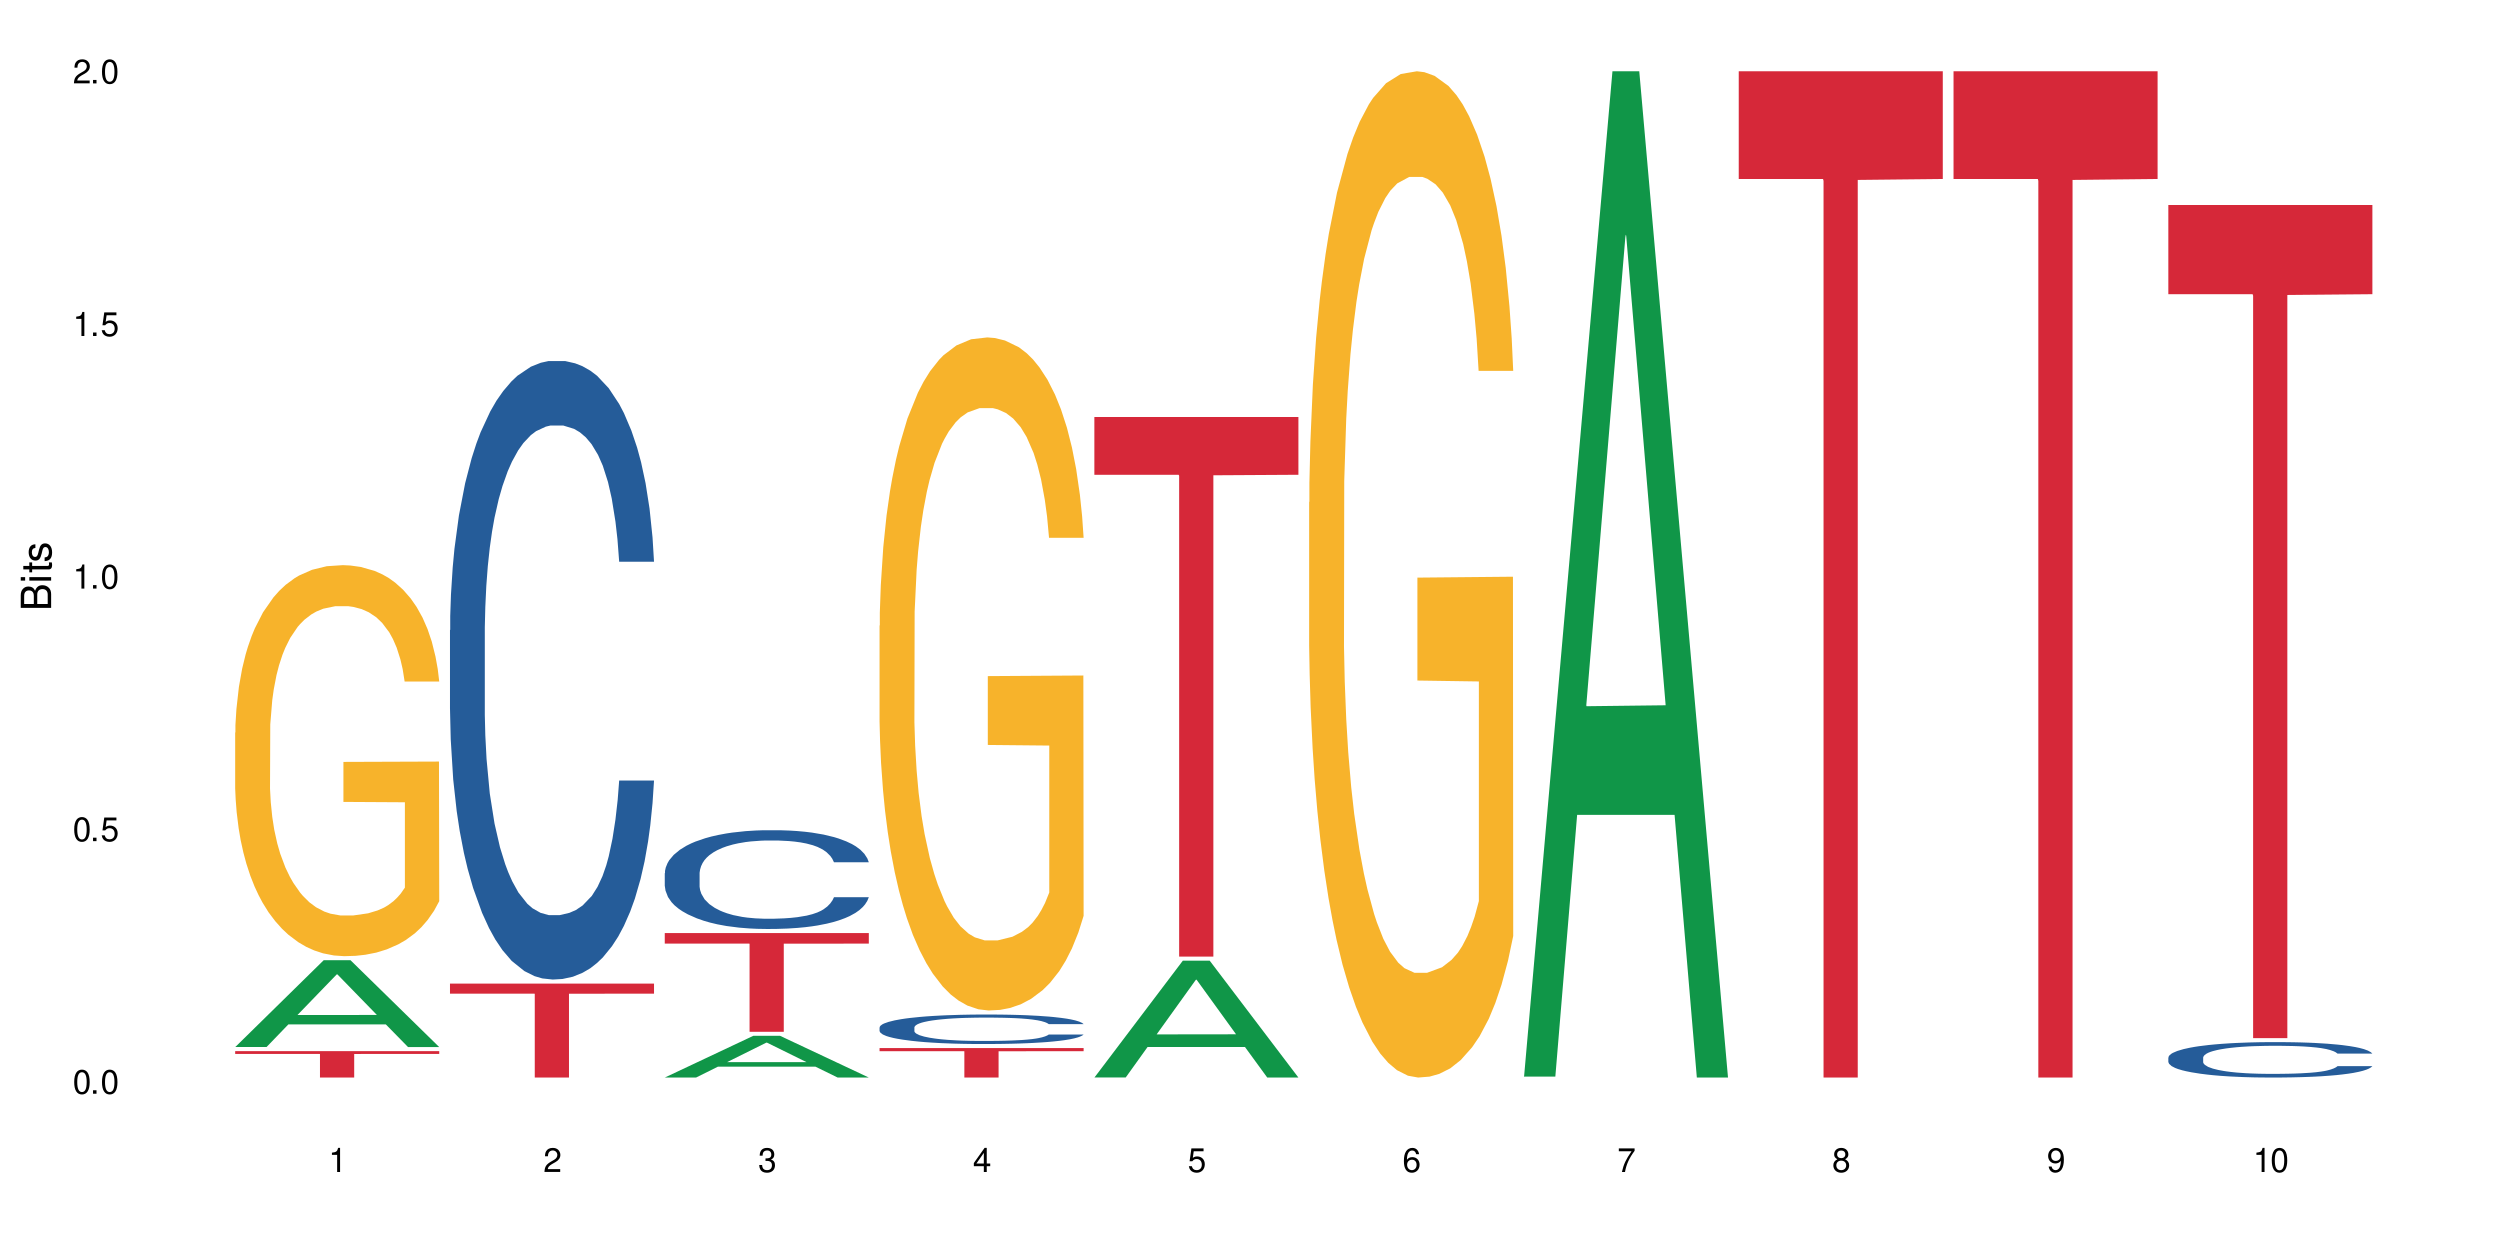
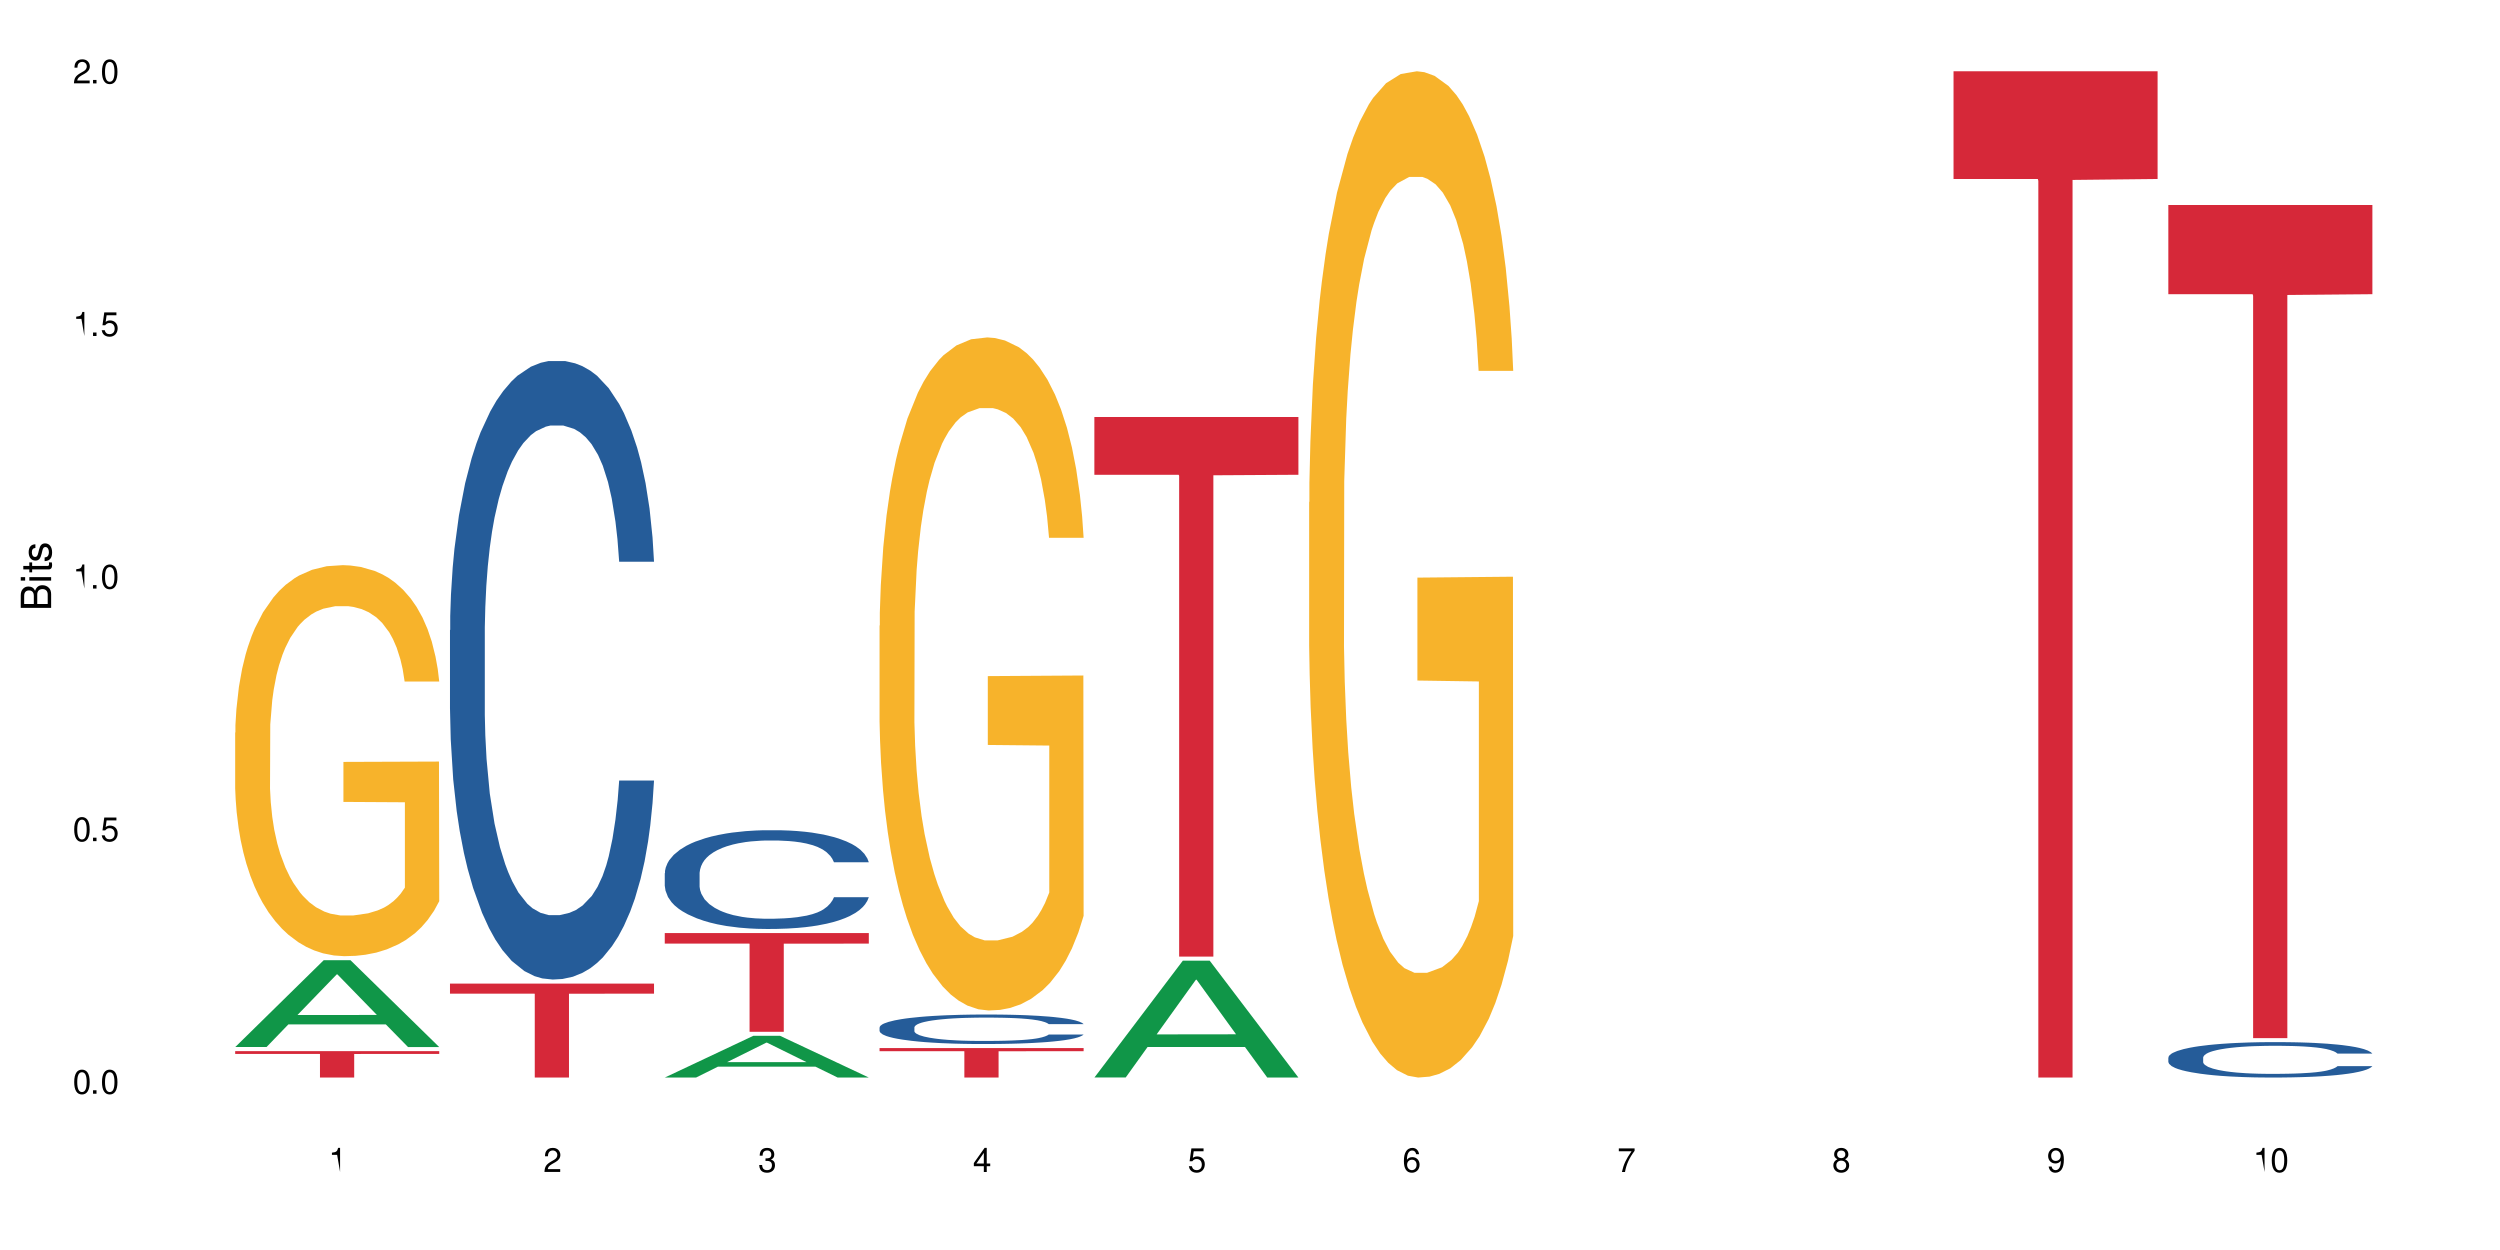
<svg xmlns="http://www.w3.org/2000/svg" xmlns:xlink="http://www.w3.org/1999/xlink" width="720" height="360" viewBox="0 0 720 360">
  <defs>
    <g>
      <g id="glyph-0-0">
</g>
      <g id="glyph-0-1">
        <path d="M 2.641 -6.938 C 2 -6.938 1.422 -6.656 1.078 -6.172 C 0.641 -5.562 0.406 -4.641 0.406 -3.359 C 0.406 -1.016 1.188 0.219 2.641 0.219 C 4.078 0.219 4.859 -1.016 4.859 -3.297 C 4.859 -4.641 4.656 -5.547 4.203 -6.172 C 3.844 -6.656 3.281 -6.938 2.641 -6.938 Z M 2.641 -6.188 C 3.547 -6.188 4 -5.25 4 -3.375 C 4 -1.406 3.562 -0.484 2.625 -0.484 C 1.734 -0.484 1.281 -1.438 1.281 -3.344 C 1.281 -5.25 1.734 -6.188 2.641 -6.188 Z M 2.641 -6.188 " />
      </g>
      <g id="glyph-0-2">
        <path d="M 1.828 -1 L 0.828 -1 L 0.828 0 L 1.828 0 Z M 1.828 -1 " />
      </g>
      <g id="glyph-0-3">
        <path d="M 4.562 -6.797 L 1.062 -6.797 L 0.547 -3.094 L 1.328 -3.094 C 1.719 -3.562 2.047 -3.734 2.578 -3.734 C 3.484 -3.734 4.062 -3.109 4.062 -2.094 C 4.062 -1.125 3.484 -0.531 2.578 -0.531 C 1.828 -0.531 1.375 -0.906 1.188 -1.672 L 0.328 -1.672 C 0.453 -1.109 0.547 -0.844 0.75 -0.594 C 1.125 -0.078 1.828 0.219 2.594 0.219 C 3.969 0.219 4.922 -0.781 4.922 -2.219 C 4.922 -3.562 4.031 -4.484 2.719 -4.484 C 2.25 -4.484 1.859 -4.359 1.469 -4.062 L 1.734 -5.969 L 4.562 -5.969 Z M 4.562 -6.797 " />
      </g>
      <g id="glyph-0-4">
-         <path d="M 2.484 -4.938 L 2.484 0 L 3.328 0 L 3.328 -6.938 L 2.766 -6.938 C 2.469 -5.875 2.281 -5.734 0.984 -5.562 L 0.984 -4.938 Z M 2.484 -4.938 " />
+         <path d="M 2.484 -4.938 L 3.328 0 L 3.328 -6.938 L 2.766 -6.938 C 2.469 -5.875 2.281 -5.734 0.984 -5.562 L 0.984 -4.938 Z M 2.484 -4.938 " />
      </g>
      <g id="glyph-0-5">
        <path d="M 4.859 -0.828 L 1.281 -0.828 C 1.359 -1.406 1.672 -1.781 2.5 -2.281 L 3.469 -2.828 C 4.406 -3.344 4.906 -4.062 4.906 -4.906 C 4.906 -5.484 4.672 -6.031 4.266 -6.406 C 3.859 -6.766 3.375 -6.938 2.719 -6.938 C 1.859 -6.938 1.219 -6.625 0.844 -6.031 C 0.609 -5.672 0.5 -5.234 0.484 -4.531 L 1.328 -4.531 C 1.359 -5.016 1.406 -5.281 1.531 -5.516 C 1.75 -5.938 2.188 -6.203 2.703 -6.203 C 3.469 -6.203 4.031 -5.641 4.031 -4.891 C 4.031 -4.344 3.719 -3.859 3.125 -3.516 L 2.234 -3 C 0.812 -2.172 0.406 -1.531 0.328 -0.016 L 4.859 -0.016 Z M 4.859 -0.828 " />
      </g>
      <g id="glyph-0-6">
        <path d="M 2.125 -3.188 L 2.578 -3.188 C 3.5 -3.188 3.984 -2.766 3.984 -1.922 C 3.984 -1.062 3.469 -0.531 2.594 -0.531 C 1.656 -0.531 1.203 -1 1.156 -2.016 L 0.312 -2.016 C 0.344 -1.453 0.438 -1.094 0.609 -0.781 C 0.953 -0.109 1.625 0.219 2.547 0.219 C 3.953 0.219 4.859 -0.625 4.859 -1.938 C 4.859 -2.828 4.516 -3.297 3.703 -3.594 C 4.344 -3.844 4.656 -4.328 4.656 -5.031 C 4.656 -6.219 3.875 -6.938 2.578 -6.938 C 1.203 -6.938 0.484 -6.172 0.453 -4.703 L 1.297 -4.703 C 1.312 -5.125 1.344 -5.359 1.453 -5.578 C 1.641 -5.969 2.062 -6.203 2.594 -6.203 C 3.344 -6.203 3.797 -5.75 3.797 -5 C 3.797 -4.516 3.609 -4.219 3.25 -4.047 C 3.016 -3.953 2.703 -3.922 2.125 -3.906 Z M 2.125 -3.188 " />
      </g>
      <g id="glyph-0-7">
        <path d="M 3.141 -1.672 L 3.141 0 L 3.984 0 L 3.984 -1.672 L 4.984 -1.672 L 4.984 -2.438 L 3.984 -2.438 L 3.984 -6.938 L 3.359 -6.938 L 0.266 -2.578 L 0.266 -1.672 Z M 3.141 -2.438 L 1 -2.438 L 3.141 -5.5 Z M 3.141 -2.438 " />
      </g>
      <g id="glyph-0-8">
        <path d="M 4.781 -5.125 C 4.609 -6.266 3.891 -6.938 2.844 -6.938 C 2.094 -6.938 1.422 -6.578 1.031 -5.953 C 0.594 -5.266 0.406 -4.422 0.406 -3.172 C 0.406 -2 0.578 -1.25 0.984 -0.641 C 1.359 -0.078 1.953 0.219 2.703 0.219 C 3.984 0.219 4.922 -0.75 4.922 -2.094 C 4.922 -3.375 4.062 -4.281 2.844 -4.281 C 2.172 -4.281 1.641 -4.031 1.281 -3.516 C 1.281 -5.234 1.828 -6.188 2.797 -6.188 C 3.391 -6.188 3.797 -5.797 3.938 -5.125 Z M 2.734 -3.531 C 3.547 -3.531 4.062 -2.953 4.062 -2.031 C 4.062 -1.156 3.484 -0.531 2.703 -0.531 C 1.922 -0.531 1.328 -1.188 1.328 -2.078 C 1.328 -2.938 1.906 -3.531 2.734 -3.531 Z M 2.734 -3.531 " />
      </g>
      <g id="glyph-0-9">
        <path d="M 4.984 -6.797 L 0.438 -6.797 L 0.438 -5.969 L 4.109 -5.969 C 2.5 -3.656 1.828 -2.234 1.328 0 L 2.219 0 C 2.594 -2.172 3.453 -4.047 4.984 -6.094 Z M 4.984 -6.797 " />
      </g>
      <g id="glyph-0-10">
        <path d="M 3.75 -3.656 C 4.469 -4.094 4.688 -4.438 4.688 -5.078 C 4.688 -6.172 3.844 -6.938 2.641 -6.938 C 1.438 -6.938 0.594 -6.172 0.594 -5.094 C 0.594 -4.438 0.812 -4.094 1.516 -3.656 C 0.734 -3.266 0.359 -2.703 0.359 -1.922 C 0.359 -0.656 1.281 0.219 2.641 0.219 C 3.984 0.219 4.922 -0.656 4.922 -1.922 C 4.922 -2.703 4.531 -3.266 3.75 -3.656 Z M 2.641 -6.188 C 3.359 -6.188 3.812 -5.75 3.812 -5.062 C 3.812 -4.406 3.344 -3.984 2.641 -3.984 C 1.922 -3.984 1.453 -4.406 1.453 -5.078 C 1.453 -5.75 1.922 -6.188 2.641 -6.188 Z M 2.641 -3.266 C 3.484 -3.266 4.062 -2.719 4.062 -1.906 C 4.062 -1.078 3.484 -0.531 2.625 -0.531 C 1.797 -0.531 1.219 -1.094 1.219 -1.906 C 1.219 -2.719 1.781 -3.266 2.641 -3.266 Z M 2.641 -3.266 " />
      </g>
      <g id="glyph-0-11">
        <path d="M 0.516 -1.578 C 0.672 -0.453 1.406 0.219 2.438 0.219 C 3.188 0.219 3.859 -0.141 4.266 -0.766 C 4.688 -1.453 4.891 -2.297 4.891 -3.547 C 4.891 -4.719 4.703 -5.453 4.312 -6.078 C 3.938 -6.641 3.344 -6.938 2.594 -6.938 C 1.297 -6.938 0.359 -5.969 0.359 -4.625 C 0.359 -3.344 1.234 -2.453 2.453 -2.453 C 3.094 -2.453 3.578 -2.672 4.016 -3.203 C 4 -1.484 3.469 -0.531 2.5 -0.531 C 1.906 -0.531 1.484 -0.906 1.359 -1.578 Z M 2.578 -6.203 C 3.375 -6.203 3.969 -5.531 3.969 -4.641 C 3.969 -3.797 3.391 -3.188 2.547 -3.188 C 1.734 -3.188 1.234 -3.766 1.234 -4.688 C 1.234 -5.562 1.797 -6.203 2.578 -6.203 Z M 2.578 -6.203 " />
      </g>
      <g id="glyph-1-0">
</g>
      <g id="glyph-1-1">
        <path d="M 0 -0.953 L 0 -4.891 C 0 -5.719 -0.234 -6.344 -0.734 -6.797 C -1.188 -7.234 -1.812 -7.469 -2.5 -7.469 C -3.547 -7.469 -4.188 -7 -4.625 -5.875 C -4.984 -6.688 -5.625 -7.094 -6.531 -7.094 C -7.172 -7.094 -7.734 -6.859 -8.141 -6.391 C -8.562 -5.922 -8.75 -5.344 -8.75 -4.5 L -8.75 -0.953 Z M -4.984 -2.062 L -7.766 -2.062 L -7.766 -4.219 C -7.766 -4.844 -7.688 -5.203 -7.453 -5.5 C -7.219 -5.812 -6.859 -5.969 -6.375 -5.969 C -5.891 -5.969 -5.531 -5.812 -5.297 -5.5 C -5.062 -5.203 -4.984 -4.844 -4.984 -4.219 Z M -0.984 -2.062 L -4 -2.062 L -4 -4.781 C -4 -5.766 -3.438 -6.359 -2.484 -6.359 C -1.547 -6.359 -0.984 -5.766 -0.984 -4.781 Z M -0.984 -2.062 " />
      </g>
      <g id="glyph-1-2">
        <path d="M -6.281 -1.797 L -6.281 -0.797 L 0 -0.797 L 0 -1.797 Z M -8.75 -1.797 L -8.75 -0.797 L -7.484 -0.797 L -7.484 -1.797 Z M -8.75 -1.797 " />
      </g>
      <g id="glyph-1-3">
        <path d="M -6.281 -3.047 L -6.281 -2.016 L -8.016 -2.016 L -8.016 -1.016 L -6.281 -1.016 L -6.281 -0.172 L -5.469 -0.172 L -5.469 -1.016 L -0.719 -1.016 C -0.078 -1.016 0.281 -1.453 0.281 -2.234 C 0.281 -2.5 0.25 -2.719 0.188 -3.047 L -0.641 -3.047 C -0.609 -2.906 -0.594 -2.766 -0.594 -2.562 C -0.594 -2.141 -0.719 -2.016 -1.156 -2.016 L -5.469 -2.016 L -5.469 -3.047 Z M -6.281 -3.047 " />
      </g>
      <g id="glyph-1-4">
        <path d="M -4.531 -5.25 C -5.766 -5.25 -6.469 -4.422 -6.469 -2.969 C -6.469 -1.516 -5.719 -0.562 -4.547 -0.562 C -3.562 -0.562 -3.094 -1.062 -2.734 -2.562 L -2.516 -3.484 C -2.344 -4.188 -2.094 -4.469 -1.641 -4.469 C -1.047 -4.469 -0.641 -3.875 -0.641 -3 C -0.641 -2.453 -0.797 -2 -1.062 -1.75 C -1.25 -1.594 -1.422 -1.531 -1.875 -1.469 L -1.875 -0.406 C -0.422 -0.453 0.281 -1.266 0.281 -2.922 C 0.281 -4.5 -0.5 -5.516 -1.719 -5.516 C -2.656 -5.516 -3.172 -4.984 -3.469 -3.734 L -3.703 -2.766 C -3.891 -1.953 -4.156 -1.609 -4.594 -1.609 C -5.188 -1.609 -5.547 -2.125 -5.547 -2.938 C -5.547 -3.75 -5.203 -4.172 -4.531 -4.203 Z M -4.531 -5.25 " />
      </g>
    </g>
  </defs>
  <rect x="-72" y="-36" width="864" height="432" fill="rgb(100%, 100%, 100%)" fill-opacity="1" />
  <path fill-rule="nonzero" fill="rgb(6.275%, 58.824%, 28.235%)" fill-opacity="1" d="M 67.73 301.535 L 67.793 301.512 L 93.223 276.543 L 100.945 276.543 L 126.5 301.559 L 117.52 301.559 L 111.117 295.027 L 83.051 295.027 L 76.773 301.535 L 67.73 301.535 L 85.75 292.328 L 108.543 292.305 L 97.176 280.629 L 97.051 280.605 L 96.926 280.676 L 85.688 292.305 L 85.75 292.328 Z M 67.73 301.535 " />
  <path fill-rule="nonzero" fill="rgb(96.863%, 70.196%, 16.863%)" fill-opacity="1" d="M 67.73 210.996 L 67.801 210.895 L 67.801 208.84 L 68.09 204.211 L 68.805 197.832 L 69.738 192.59 L 70.742 188.473 L 71.387 186.316 L 72.461 183.23 L 73.395 180.965 L 75.758 176.34 L 78.77 172.02 L 80.418 170.168 L 82.281 168.418 L 84.93 166.465 L 86.148 165.746 L 89.875 164.102 L 94.105 163.07 L 98.762 162.762 L 100.914 162.867 L 103.852 163.277 L 107.863 164.41 L 110.16 165.438 L 111.949 166.465 L 113.812 167.801 L 116.105 169.859 L 118.258 172.328 L 119.977 174.797 L 121.695 177.883 L 123.129 181.172 L 124.348 184.773 L 125.422 189.09 L 126.07 192.691 L 126.5 196.289 L 116.535 196.289 L 115.965 192.691 L 115.32 189.914 L 114.242 186.52 L 113.168 184.051 L 112.094 182.098 L 110.086 179.426 L 108.367 177.777 L 106.215 176.34 L 104.137 175.414 L 101.773 174.797 L 100.34 174.59 L 96.543 174.59 L 93.102 175.309 L 91.094 176.133 L 89.66 176.957 L 87.656 178.5 L 86.438 179.734 L 85.719 180.555 L 83.57 183.742 L 82.137 186.625 L 81.348 188.578 L 80.344 191.664 L 79.629 194.441 L 78.84 198.555 L 78.41 201.641 L 77.836 208.633 L 77.766 227.145 L 77.98 231.055 L 78.41 235.27 L 78.984 238.973 L 79.844 242.879 L 80.703 245.863 L 82.207 249.875 L 83.496 252.547 L 84.5 254.297 L 86.438 257.074 L 87.227 258 L 89.09 259.852 L 91.023 261.289 L 93.387 262.523 L 95.18 263.141 L 98.047 263.656 L 101.703 263.656 L 106 263.039 L 108.727 262.215 L 110.59 261.395 L 111.809 260.672 L 113.312 259.543 L 114.387 258.512 L 115.391 257.383 L 116.609 255.633 L 116.609 231.055 L 98.906 230.949 L 98.906 219.43 L 126.426 219.328 L 126.5 259.543 L 124.992 262.32 L 123.129 264.992 L 121.34 267.051 L 119.477 268.797 L 116.824 270.75 L 114.672 271.984 L 111.375 273.426 L 108.367 274.352 L 105.215 274.969 L 102.418 275.277 L 99.121 275.379 L 96.184 275.176 L 93.031 274.559 L 90.52 273.734 L 88.227 272.707 L 85.934 271.367 L 83.066 269.211 L 81.203 267.461 L 79.27 265.301 L 77.336 262.73 L 75.613 259.953 L 74.469 257.793 L 73.32 255.324 L 72.102 252.238 L 70.957 248.742 L 70.098 245.555 L 69.309 241.953 L 68.734 238.562 L 68.16 233.934 L 67.875 230.23 L 67.73 227.043 Z M 67.73 210.996 " />
  <path fill-rule="nonzero" fill="rgb(83.922%, 15.686%, 22.353%)" fill-opacity="1" d="M 67.73 302.723 L 126.5 302.723 L 126.5 303.535 L 102.008 303.543 L 102.008 310.332 L 92.152 310.332 L 92.152 303.551 L 92.008 303.535 L 67.73 303.535 Z M 67.73 302.723 " />
  <path fill-rule="nonzero" fill="rgb(14.51%, 36.078%, 60%)" fill-opacity="1" d="M 129.594 181.488 L 129.664 181.324 L 129.664 177.418 L 129.879 171.23 L 130.379 163.414 L 130.883 158.043 L 132.172 148.438 L 133.965 139.156 L 135.828 131.992 L 137.188 127.758 L 138.406 124.5 L 141.203 118.477 L 142.992 115.383 L 144.93 112.617 L 147.293 109.848 L 149.016 108.219 L 152.883 105.613 L 155.75 104.473 L 157.973 103.984 L 162.773 103.984 L 165.641 104.637 L 167.719 105.453 L 170.012 106.754 L 171.949 108.219 L 175.316 111.801 L 178.324 116.359 L 179.688 118.965 L 181.836 124.012 L 183.484 128.898 L 184.633 133.129 L 185.922 139.156 L 187.07 146.48 L 187.93 154.785 L 188.359 161.789 L 178.324 161.789 L 177.824 155.273 L 177.25 150.227 L 176.176 143.551 L 175.102 138.828 L 173.598 134.109 L 172.234 131.016 L 170.371 127.922 L 168.723 125.965 L 167.004 124.5 L 165.355 123.523 L 162.199 122.547 L 158.547 122.547 L 157.184 122.875 L 154.391 124.176 L 152.883 125.316 L 150.734 127.594 L 149.23 129.711 L 147.438 132.969 L 146.219 135.734 L 144.715 139.969 L 143.641 143.715 L 142.422 149.086 L 141.703 153.156 L 141.059 157.715 L 140.484 163.09 L 140.055 168.789 L 139.77 174.812 L 139.625 180.676 L 139.625 205.91 L 139.77 211.773 L 140.129 218.609 L 141.059 228.543 L 142.422 237.172 L 143.996 244.012 L 145.504 248.895 L 146.363 251.176 L 147.508 253.781 L 149.301 257.035 L 151.879 260.293 L 153.387 261.598 L 155.68 262.898 L 158.043 263.551 L 161.199 263.551 L 163.992 262.898 L 165.855 262.086 L 167.789 260.781 L 170.441 258.016 L 172.09 255.41 L 173.523 252.316 L 174.598 249.223 L 175.316 246.617 L 176.391 241.57 L 177.25 236.031 L 177.895 230.336 L 178.324 224.797 L 188.359 224.797 L 187.93 231.312 L 187.285 237.66 L 186.641 242.383 L 185.637 248.082 L 184.488 253.129 L 182.84 258.828 L 181.48 262.574 L 179.688 266.645 L 178.039 269.738 L 176.246 272.504 L 173.598 275.762 L 171.875 277.391 L 170.012 278.855 L 167.789 280.156 L 164.996 281.297 L 161.984 281.949 L 159.191 282.109 L 156.18 281.785 L 153.957 281.133 L 151.02 279.668 L 147.367 276.738 L 144.715 273.645 L 142.637 270.551 L 140.844 267.293 L 138.836 262.898 L 136.258 255.734 L 134.68 250.199 L 133.605 245.641 L 132.387 239.289 L 131.527 233.59 L 130.523 224.473 L 129.809 212.914 L 129.594 203.957 Z M 129.594 181.488 " />
  <path fill-rule="nonzero" fill="rgb(83.922%, 15.686%, 22.353%)" fill-opacity="1" d="M 129.594 283.273 L 188.359 283.273 L 188.359 286.172 L 163.867 286.195 L 163.867 310.332 L 154.012 310.332 L 154.012 286.223 L 153.871 286.172 L 129.594 286.172 Z M 129.594 283.273 " />
  <path fill-rule="nonzero" fill="rgb(6.275%, 58.824%, 28.235%)" fill-opacity="1" d="M 191.453 310.32 L 191.516 310.309 L 216.945 298.32 L 224.668 298.32 L 250.219 310.332 L 241.242 310.332 L 234.84 307.195 L 206.773 307.195 L 200.492 310.32 L 191.453 310.32 L 209.473 305.898 L 232.266 305.891 L 220.898 300.285 L 220.773 300.273 L 220.648 300.305 L 209.41 305.891 L 209.473 305.898 Z M 191.453 310.32 " />
  <path fill-rule="nonzero" fill="rgb(14.51%, 36.078%, 60%)" fill-opacity="1" d="M 191.453 251.484 L 191.523 251.457 L 191.523 250.832 L 191.738 249.844 L 192.242 248.598 L 192.742 247.738 L 194.031 246.207 L 195.824 244.723 L 197.688 243.578 L 199.051 242.902 L 200.27 242.383 L 203.062 241.422 L 204.855 240.926 L 206.789 240.484 L 209.156 240.043 L 210.875 239.785 L 214.746 239.367 L 217.613 239.188 L 219.832 239.109 L 224.637 239.109 L 227.5 239.211 L 229.582 239.34 L 231.875 239.551 L 233.809 239.785 L 237.176 240.355 L 240.188 241.082 L 241.547 241.5 L 243.699 242.305 L 245.348 243.086 L 246.492 243.762 L 247.785 244.723 L 248.93 245.895 L 249.789 247.219 L 250.219 248.336 L 240.188 248.336 L 239.684 247.297 L 239.113 246.492 L 238.035 245.426 L 236.961 244.672 L 235.457 243.918 L 234.094 243.422 L 232.23 242.93 L 230.582 242.617 L 228.863 242.383 L 227.215 242.227 L 224.062 242.07 L 220.406 242.07 L 219.043 242.125 L 216.25 242.332 L 214.746 242.512 L 212.594 242.879 L 211.09 243.215 L 209.297 243.734 L 208.078 244.176 L 206.574 244.852 L 205.5 245.453 L 204.281 246.309 L 203.566 246.961 L 202.918 247.688 L 202.348 248.547 L 201.918 249.457 L 201.629 250.418 L 201.484 251.352 L 201.484 255.383 L 201.629 256.32 L 201.988 257.41 L 202.918 258.996 L 204.281 260.375 L 205.859 261.469 L 207.363 262.246 L 208.223 262.609 L 209.371 263.027 L 211.16 263.547 L 213.742 264.066 L 215.246 264.273 L 217.539 264.484 L 219.906 264.586 L 223.059 264.586 L 225.852 264.484 L 227.715 264.352 L 229.652 264.145 L 232.305 263.703 L 233.953 263.285 L 235.387 262.793 L 236.461 262.301 L 237.176 261.883 L 238.254 261.078 L 239.113 260.191 L 239.758 259.281 L 240.188 258.398 L 250.219 258.398 L 249.789 259.438 L 249.145 260.453 L 248.5 261.207 L 247.496 262.117 L 246.352 262.922 L 244.703 263.832 L 243.34 264.43 L 241.547 265.082 L 239.898 265.574 L 238.109 266.016 L 235.457 266.535 L 233.738 266.797 L 231.875 267.031 L 229.652 267.238 L 226.855 267.422 L 223.848 267.523 L 221.051 267.551 L 218.043 267.5 L 215.82 267.395 L 212.883 267.16 L 209.227 266.691 L 206.574 266.199 L 204.496 265.703 L 202.703 265.184 L 200.699 264.484 L 198.117 263.34 L 196.543 262.453 L 195.465 261.727 L 194.246 260.715 L 193.387 259.805 L 192.383 258.348 L 191.668 256.5 L 191.453 255.07 Z M 191.453 251.484 " />
  <path fill-rule="nonzero" fill="rgb(83.922%, 15.686%, 22.353%)" fill-opacity="1" d="M 191.453 268.715 L 250.219 268.715 L 250.219 271.758 L 225.727 271.785 L 225.727 297.156 L 215.875 297.156 L 215.875 271.812 L 215.73 271.758 L 191.453 271.758 Z M 191.453 268.715 " />
  <path fill-rule="nonzero" fill="rgb(14.51%, 36.078%, 60%)" fill-opacity="1" d="M 253.312 295.883 L 253.387 295.875 L 253.387 295.688 L 253.602 295.395 L 254.102 295.02 L 254.605 294.766 L 255.895 294.309 L 257.684 293.863 L 259.547 293.523 L 260.91 293.32 L 262.129 293.168 L 264.922 292.879 L 266.715 292.73 L 268.652 292.598 L 271.016 292.469 L 272.734 292.391 L 276.605 292.266 L 279.473 292.211 L 281.695 292.188 L 286.496 292.188 L 289.363 292.219 L 291.441 292.258 L 293.734 292.32 L 295.668 292.391 L 299.039 292.562 L 302.047 292.777 L 303.41 292.902 L 305.559 293.145 L 307.207 293.375 L 308.355 293.578 L 309.645 293.863 L 310.793 294.215 L 311.652 294.609 L 312.082 294.941 L 302.047 294.941 L 301.547 294.633 L 300.973 294.391 L 299.898 294.074 L 298.824 293.848 L 297.316 293.625 L 295.957 293.477 L 294.094 293.328 L 292.445 293.234 L 290.723 293.168 L 289.074 293.121 L 285.922 293.074 L 282.266 293.074 L 280.906 293.09 L 278.109 293.152 L 276.605 293.203 L 274.457 293.312 L 272.949 293.414 L 271.16 293.57 L 269.941 293.703 L 268.434 293.902 L 267.359 294.082 L 266.141 294.34 L 265.426 294.531 L 264.781 294.75 L 264.207 295.004 L 263.777 295.277 L 263.492 295.562 L 263.348 295.844 L 263.348 297.047 L 263.492 297.324 L 263.848 297.652 L 264.781 298.125 L 266.141 298.535 L 267.719 298.863 L 269.223 299.094 L 270.082 299.203 L 271.23 299.328 L 273.023 299.484 L 275.602 299.637 L 277.105 299.699 L 279.402 299.762 L 281.766 299.793 L 284.918 299.793 L 287.715 299.762 L 289.578 299.723 L 291.512 299.66 L 294.164 299.531 L 295.812 299.406 L 297.246 299.258 L 298.32 299.109 L 299.039 298.988 L 300.113 298.746 L 300.973 298.48 L 301.617 298.211 L 302.047 297.945 L 312.082 297.945 L 311.652 298.258 L 311.008 298.559 L 310.363 298.785 L 309.359 299.055 L 308.211 299.297 L 306.562 299.57 L 305.203 299.746 L 303.41 299.941 L 301.762 300.09 L 299.969 300.219 L 297.316 300.375 L 295.598 300.453 L 293.734 300.523 L 291.512 300.586 L 288.719 300.641 L 285.707 300.672 L 282.914 300.68 L 279.902 300.664 L 277.68 300.633 L 274.742 300.562 L 271.086 300.422 L 268.434 300.273 L 266.355 300.129 L 264.566 299.973 L 262.559 299.762 L 259.98 299.422 L 258.402 299.156 L 257.328 298.941 L 256.109 298.637 L 255.25 298.367 L 254.246 297.93 L 253.527 297.379 L 253.312 296.953 Z M 253.312 295.883 " />
  <path fill-rule="nonzero" fill="rgb(96.863%, 70.196%, 16.863%)" fill-opacity="1" d="M 253.312 180.203 L 253.387 180.027 L 253.387 176.484 L 253.672 168.52 L 254.387 157.543 L 255.32 148.516 L 256.324 141.434 L 256.969 137.715 L 258.043 132.406 L 258.977 128.512 L 261.34 120.543 L 264.352 113.109 L 266 109.922 L 267.863 106.914 L 270.516 103.551 L 271.73 102.309 L 275.461 99.477 L 279.688 97.707 L 284.348 97.176 L 286.496 97.352 L 289.434 98.062 L 293.449 100.008 L 295.742 101.777 L 297.531 103.551 L 299.395 105.852 L 301.691 109.391 L 303.84 113.641 L 305.559 117.891 L 307.281 123.199 L 308.715 128.863 L 309.93 135.062 L 311.008 142.496 L 311.652 148.691 L 312.082 154.887 L 302.121 154.887 L 301.547 148.691 L 300.902 143.914 L 299.824 138.07 L 298.75 133.82 L 297.676 130.457 L 295.668 125.855 L 293.949 123.023 L 291.801 120.543 L 289.723 118.949 L 287.355 117.891 L 285.922 117.535 L 282.125 117.535 L 278.684 118.773 L 276.676 120.191 L 275.242 121.605 L 273.238 124.262 L 272.02 126.387 L 271.301 127.801 L 269.152 133.289 L 267.719 138.246 L 266.93 141.609 L 265.926 146.922 L 265.211 151.703 L 264.422 158.781 L 263.992 164.094 L 263.418 176.133 L 263.348 207.996 L 263.562 214.723 L 263.992 221.984 L 264.566 228.355 L 265.426 235.082 L 266.285 240.215 L 267.789 247.121 L 269.082 251.723 L 270.082 254.734 L 272.02 259.512 L 272.809 261.105 L 274.672 264.293 L 276.605 266.77 L 278.973 268.895 L 280.762 269.957 L 283.629 270.844 L 287.285 270.844 L 291.586 269.781 L 294.309 268.363 L 296.172 266.949 L 297.391 265.711 L 298.895 263.762 L 299.969 261.992 L 300.973 260.043 L 302.191 257.035 L 302.191 214.723 L 284.488 214.547 L 284.488 194.719 L 312.008 194.543 L 312.082 263.762 L 310.578 268.543 L 308.715 273.145 L 306.922 276.684 L 305.059 279.695 L 302.406 283.059 L 300.258 285.184 L 296.961 287.66 L 293.949 289.254 L 290.797 290.316 L 288 290.848 L 284.703 291.023 L 281.766 290.672 L 278.613 289.609 L 276.105 288.191 L 273.812 286.422 L 271.516 284.121 L 268.652 280.402 L 266.789 277.395 L 264.852 273.676 L 262.918 269.25 L 261.195 264.469 L 260.051 260.754 L 258.902 256.504 L 257.684 251.191 L 256.539 245.172 L 255.68 239.688 L 254.891 233.488 L 254.316 227.648 L 253.742 219.68 L 253.457 213.309 L 253.312 207.82 Z M 253.312 180.203 " />
  <path fill-rule="nonzero" fill="rgb(83.922%, 15.686%, 22.353%)" fill-opacity="1" d="M 253.312 301.844 L 312.082 301.844 L 312.082 302.75 L 287.59 302.758 L 287.59 310.332 L 277.734 310.332 L 277.734 302.766 L 277.594 302.75 L 253.312 302.75 Z M 253.312 301.844 " />
  <path fill-rule="nonzero" fill="rgb(6.275%, 58.824%, 28.235%)" fill-opacity="1" d="M 315.176 310.301 L 315.238 310.27 L 340.664 276.664 L 348.387 276.664 L 373.941 310.332 L 364.965 310.332 L 358.559 301.543 L 330.496 301.543 L 324.215 310.301 L 315.176 310.301 L 333.195 297.906 L 355.984 297.875 L 344.621 282.164 L 344.496 282.133 L 344.371 282.227 L 333.133 297.875 L 333.195 297.906 Z M 315.176 310.301 " />
  <path fill-rule="nonzero" fill="rgb(83.922%, 15.686%, 22.353%)" fill-opacity="1" d="M 315.176 120.102 L 373.941 120.102 L 373.941 136.734 L 349.449 136.883 L 349.449 275.5 L 339.594 275.5 L 339.594 137.027 L 339.453 136.734 L 315.176 136.734 Z M 315.176 120.102 " />
  <path fill-rule="nonzero" fill="rgb(96.863%, 70.196%, 16.863%)" fill-opacity="1" d="M 377.035 144.652 L 377.105 144.387 L 377.105 139.094 L 377.395 127.184 L 378.109 110.777 L 379.043 97.277 L 380.047 86.691 L 380.691 81.133 L 381.766 73.195 L 382.695 67.371 L 385.062 55.461 L 388.07 44.348 L 389.719 39.582 L 391.582 35.082 L 394.234 30.055 L 395.453 28.203 L 399.18 23.965 L 403.41 21.32 L 408.066 20.527 L 410.219 20.789 L 413.156 21.848 L 417.168 24.762 L 419.461 27.406 L 421.254 30.055 L 423.117 33.496 L 425.41 38.789 L 427.562 45.141 L 429.281 51.492 L 431 59.43 L 432.434 67.902 L 433.652 77.164 L 434.727 88.281 L 435.375 97.543 L 435.805 106.805 L 425.84 106.805 L 425.27 97.543 L 424.621 90.398 L 423.547 81.664 L 422.473 75.312 L 421.398 70.281 L 419.391 63.402 L 417.672 59.168 L 415.52 55.461 L 413.441 53.078 L 411.078 51.492 L 409.645 50.961 L 405.848 50.961 L 402.406 52.816 L 400.398 54.934 L 398.965 57.051 L 396.961 61.02 L 395.742 64.195 L 395.023 66.312 L 392.875 74.516 L 391.441 81.93 L 390.652 86.957 L 389.648 94.898 L 388.934 102.043 L 388.145 112.629 L 387.715 120.57 L 387.141 138.566 L 387.07 186.207 L 387.285 196.262 L 387.715 207.113 L 388.289 216.641 L 389.148 226.699 L 390.008 234.375 L 391.512 244.695 L 392.801 251.578 L 393.805 256.078 L 395.742 263.223 L 396.527 265.605 L 398.391 270.367 L 400.328 274.074 L 402.691 277.25 L 404.484 278.836 L 407.352 280.16 L 411.008 280.16 L 415.305 278.574 L 418.031 276.457 L 419.895 274.34 L 421.109 272.484 L 422.617 269.574 L 423.691 266.926 L 424.695 264.016 L 425.914 259.516 L 425.914 196.262 L 408.211 195.996 L 408.211 166.355 L 435.73 166.09 L 435.805 269.574 L 434.297 276.719 L 432.434 283.602 L 430.645 288.895 L 428.781 293.395 L 426.129 298.422 L 423.977 301.598 L 420.68 305.305 L 417.672 307.688 L 414.52 309.273 L 411.723 310.066 L 408.426 310.332 L 405.488 309.805 L 402.336 308.215 L 399.824 306.098 L 397.531 303.453 L 395.238 300.012 L 392.371 294.453 L 390.508 289.953 L 388.574 284.395 L 386.641 277.777 L 384.918 270.633 L 383.773 265.074 L 382.625 258.723 L 381.406 250.781 L 380.262 241.785 L 379.398 233.578 L 378.613 224.316 L 378.039 215.582 L 377.465 203.672 L 377.18 194.145 L 377.035 185.941 Z M 377.035 144.652 " />
-   <path fill-rule="nonzero" fill="rgb(6.275%, 58.824%, 28.235%)" fill-opacity="1" d="M 438.895 310.059 L 438.957 309.789 L 464.387 20.527 L 472.109 20.527 L 497.664 310.332 L 488.688 310.332 L 482.281 234.684 L 454.215 234.684 L 447.938 310.059 L 438.895 310.059 L 456.914 203.391 L 479.707 203.117 L 468.344 67.875 L 468.219 67.602 L 468.09 68.418 L 456.852 203.117 L 456.914 203.391 Z M 438.895 310.059 " />
-   <path fill-rule="nonzero" fill="rgb(83.922%, 15.686%, 22.353%)" fill-opacity="1" d="M 500.758 20.527 L 559.523 20.527 L 559.523 51.547 L 535.031 51.82 L 535.031 310.332 L 525.18 310.332 L 525.18 52.094 L 525.035 51.547 L 500.758 51.547 Z M 500.758 20.527 " />
  <path fill-rule="nonzero" fill="rgb(83.922%, 15.686%, 22.353%)" fill-opacity="1" d="M 562.617 20.527 L 621.387 20.527 L 621.387 51.547 L 596.895 51.82 L 596.895 310.332 L 587.039 310.332 L 587.039 52.094 L 586.895 51.547 L 562.617 51.547 Z M 562.617 20.527 " />
  <path fill-rule="nonzero" fill="rgb(14.51%, 36.078%, 60%)" fill-opacity="1" d="M 624.48 304.574 L 624.551 304.562 L 624.551 304.34 L 624.766 303.984 L 625.266 303.539 L 625.77 303.23 L 627.059 302.68 L 628.852 302.148 L 630.715 301.738 L 632.074 301.496 L 633.293 301.309 L 636.09 300.965 L 637.879 300.789 L 639.816 300.629 L 642.18 300.473 L 643.902 300.379 L 647.77 300.23 L 650.637 300.164 L 652.859 300.137 L 657.66 300.137 L 660.527 300.172 L 662.605 300.219 L 664.898 300.293 L 666.836 300.379 L 670.203 300.582 L 673.215 300.844 L 674.574 300.992 L 676.727 301.281 L 678.375 301.562 L 679.52 301.805 L 680.809 302.148 L 681.957 302.57 L 682.816 303.043 L 683.246 303.445 L 673.215 303.445 L 672.711 303.07 L 672.137 302.781 L 671.062 302.402 L 669.988 302.129 L 668.484 301.859 L 667.121 301.684 L 665.258 301.508 L 663.609 301.395 L 661.891 301.309 L 660.242 301.254 L 657.086 301.199 L 653.434 301.199 L 652.07 301.219 L 649.277 301.293 L 647.77 301.355 L 645.621 301.488 L 644.117 301.609 L 642.324 301.797 L 641.105 301.953 L 639.602 302.195 L 638.527 302.41 L 637.309 302.719 L 636.59 302.949 L 635.945 303.211 L 635.371 303.52 L 634.941 303.844 L 634.656 304.191 L 634.512 304.527 L 634.512 305.969 L 634.656 306.305 L 635.016 306.699 L 635.945 307.266 L 637.309 307.762 L 638.883 308.152 L 640.391 308.43 L 641.25 308.562 L 642.395 308.711 L 644.188 308.898 L 646.766 309.082 L 648.273 309.156 L 650.566 309.234 L 652.93 309.27 L 656.086 309.27 L 658.879 309.234 L 660.742 309.188 L 662.68 309.113 L 665.328 308.953 L 666.977 308.805 L 668.41 308.625 L 669.488 308.449 L 670.203 308.301 L 671.277 308.012 L 672.137 307.695 L 672.781 307.367 L 673.215 307.051 L 683.246 307.051 L 682.816 307.426 L 682.172 307.789 L 681.527 308.059 L 680.523 308.383 L 679.375 308.672 L 677.727 309 L 676.367 309.215 L 674.574 309.445 L 672.926 309.625 L 671.133 309.781 L 668.484 309.969 L 666.762 310.062 L 664.898 310.145 L 662.68 310.219 L 659.883 310.285 L 656.871 310.324 L 654.078 310.332 L 651.066 310.312 L 648.848 310.277 L 645.906 310.191 L 642.254 310.023 L 639.602 309.848 L 637.523 309.672 L 635.73 309.484 L 633.723 309.234 L 631.145 308.824 L 629.566 308.504 L 628.492 308.246 L 627.273 307.883 L 626.414 307.555 L 625.41 307.031 L 624.695 306.371 L 624.48 305.859 Z M 624.48 304.574 " />
  <path fill-rule="nonzero" fill="rgb(83.922%, 15.686%, 22.353%)" fill-opacity="1" d="M 624.48 59.047 L 683.246 59.047 L 683.246 84.727 L 658.754 84.953 L 658.754 298.973 L 648.898 298.973 L 648.898 85.18 L 648.758 84.727 L 624.48 84.727 Z M 624.48 59.047 " />
  <g fill="rgb(0%, 0%, 0%)" fill-opacity="1">
    <use xlink:href="#glyph-0-1" x="20.965" y="314.993" />
    <use xlink:href="#glyph-0-2" x="25.965" y="314.993" />
    <use xlink:href="#glyph-0-1" x="28.965" y="314.993" />
  </g>
  <g fill="rgb(0%, 0%, 0%)" fill-opacity="1">
    <use xlink:href="#glyph-0-1" x="20.965" y="242.251" />
    <use xlink:href="#glyph-0-2" x="25.965" y="242.251" />
    <use xlink:href="#glyph-0-3" x="28.965" y="242.251" />
  </g>
  <g fill="rgb(0%, 0%, 0%)" fill-opacity="1">
    <use xlink:href="#glyph-0-4" x="20.965" y="169.509" />
    <use xlink:href="#glyph-0-2" x="25.965" y="169.509" />
    <use xlink:href="#glyph-0-1" x="28.965" y="169.509" />
  </g>
  <g fill="rgb(0%, 0%, 0%)" fill-opacity="1">
    <use xlink:href="#glyph-0-4" x="20.965" y="96.767" />
    <use xlink:href="#glyph-0-2" x="25.965" y="96.767" />
    <use xlink:href="#glyph-0-3" x="28.965" y="96.767" />
  </g>
  <g fill="rgb(0%, 0%, 0%)" fill-opacity="1">
    <use xlink:href="#glyph-0-5" x="20.965" y="24.024" />
    <use xlink:href="#glyph-0-2" x="25.965" y="24.024" />
    <use xlink:href="#glyph-0-1" x="28.965" y="24.024" />
  </g>
  <g fill="rgb(0%, 0%, 0%)" fill-opacity="1">
    <use xlink:href="#glyph-0-4" x="94.613" y="337.532" />
  </g>
  <g fill="rgb(0%, 0%, 0%)" fill-opacity="1">
    <use xlink:href="#glyph-0-5" x="156.477" y="337.532" />
  </g>
  <g fill="rgb(0%, 0%, 0%)" fill-opacity="1">
    <use xlink:href="#glyph-0-6" x="218.336" y="337.532" />
  </g>
  <g fill="rgb(0%, 0%, 0%)" fill-opacity="1">
    <use xlink:href="#glyph-0-7" x="280.199" y="337.532" />
  </g>
  <g fill="rgb(0%, 0%, 0%)" fill-opacity="1">
    <use xlink:href="#glyph-0-3" x="342.059" y="337.532" />
  </g>
  <g fill="rgb(0%, 0%, 0%)" fill-opacity="1">
    <use xlink:href="#glyph-0-8" x="403.918" y="337.532" />
  </g>
  <g fill="rgb(0%, 0%, 0%)" fill-opacity="1">
    <use xlink:href="#glyph-0-9" x="465.781" y="337.532" />
  </g>
  <g fill="rgb(0%, 0%, 0%)" fill-opacity="1">
    <use xlink:href="#glyph-0-10" x="527.641" y="337.532" />
  </g>
  <g fill="rgb(0%, 0%, 0%)" fill-opacity="1">
    <use xlink:href="#glyph-0-11" x="589.5" y="337.532" />
  </g>
  <g fill="rgb(0%, 0%, 0%)" fill-opacity="1">
    <use xlink:href="#glyph-0-4" x="648.863" y="337.532" />
    <use xlink:href="#glyph-0-1" x="653.863" y="337.532" />
  </g>
  <g fill="rgb(0%, 0%, 0%)" fill-opacity="1">
    <use xlink:href="#glyph-1-1" x="14.725" y="176.012" />
    <use xlink:href="#glyph-1-2" x="14.725" y="168.012" />
    <use xlink:href="#glyph-1-3" x="14.725" y="165.012" />
    <use xlink:href="#glyph-1-4" x="14.725" y="162.012" />
  </g>
</svg>